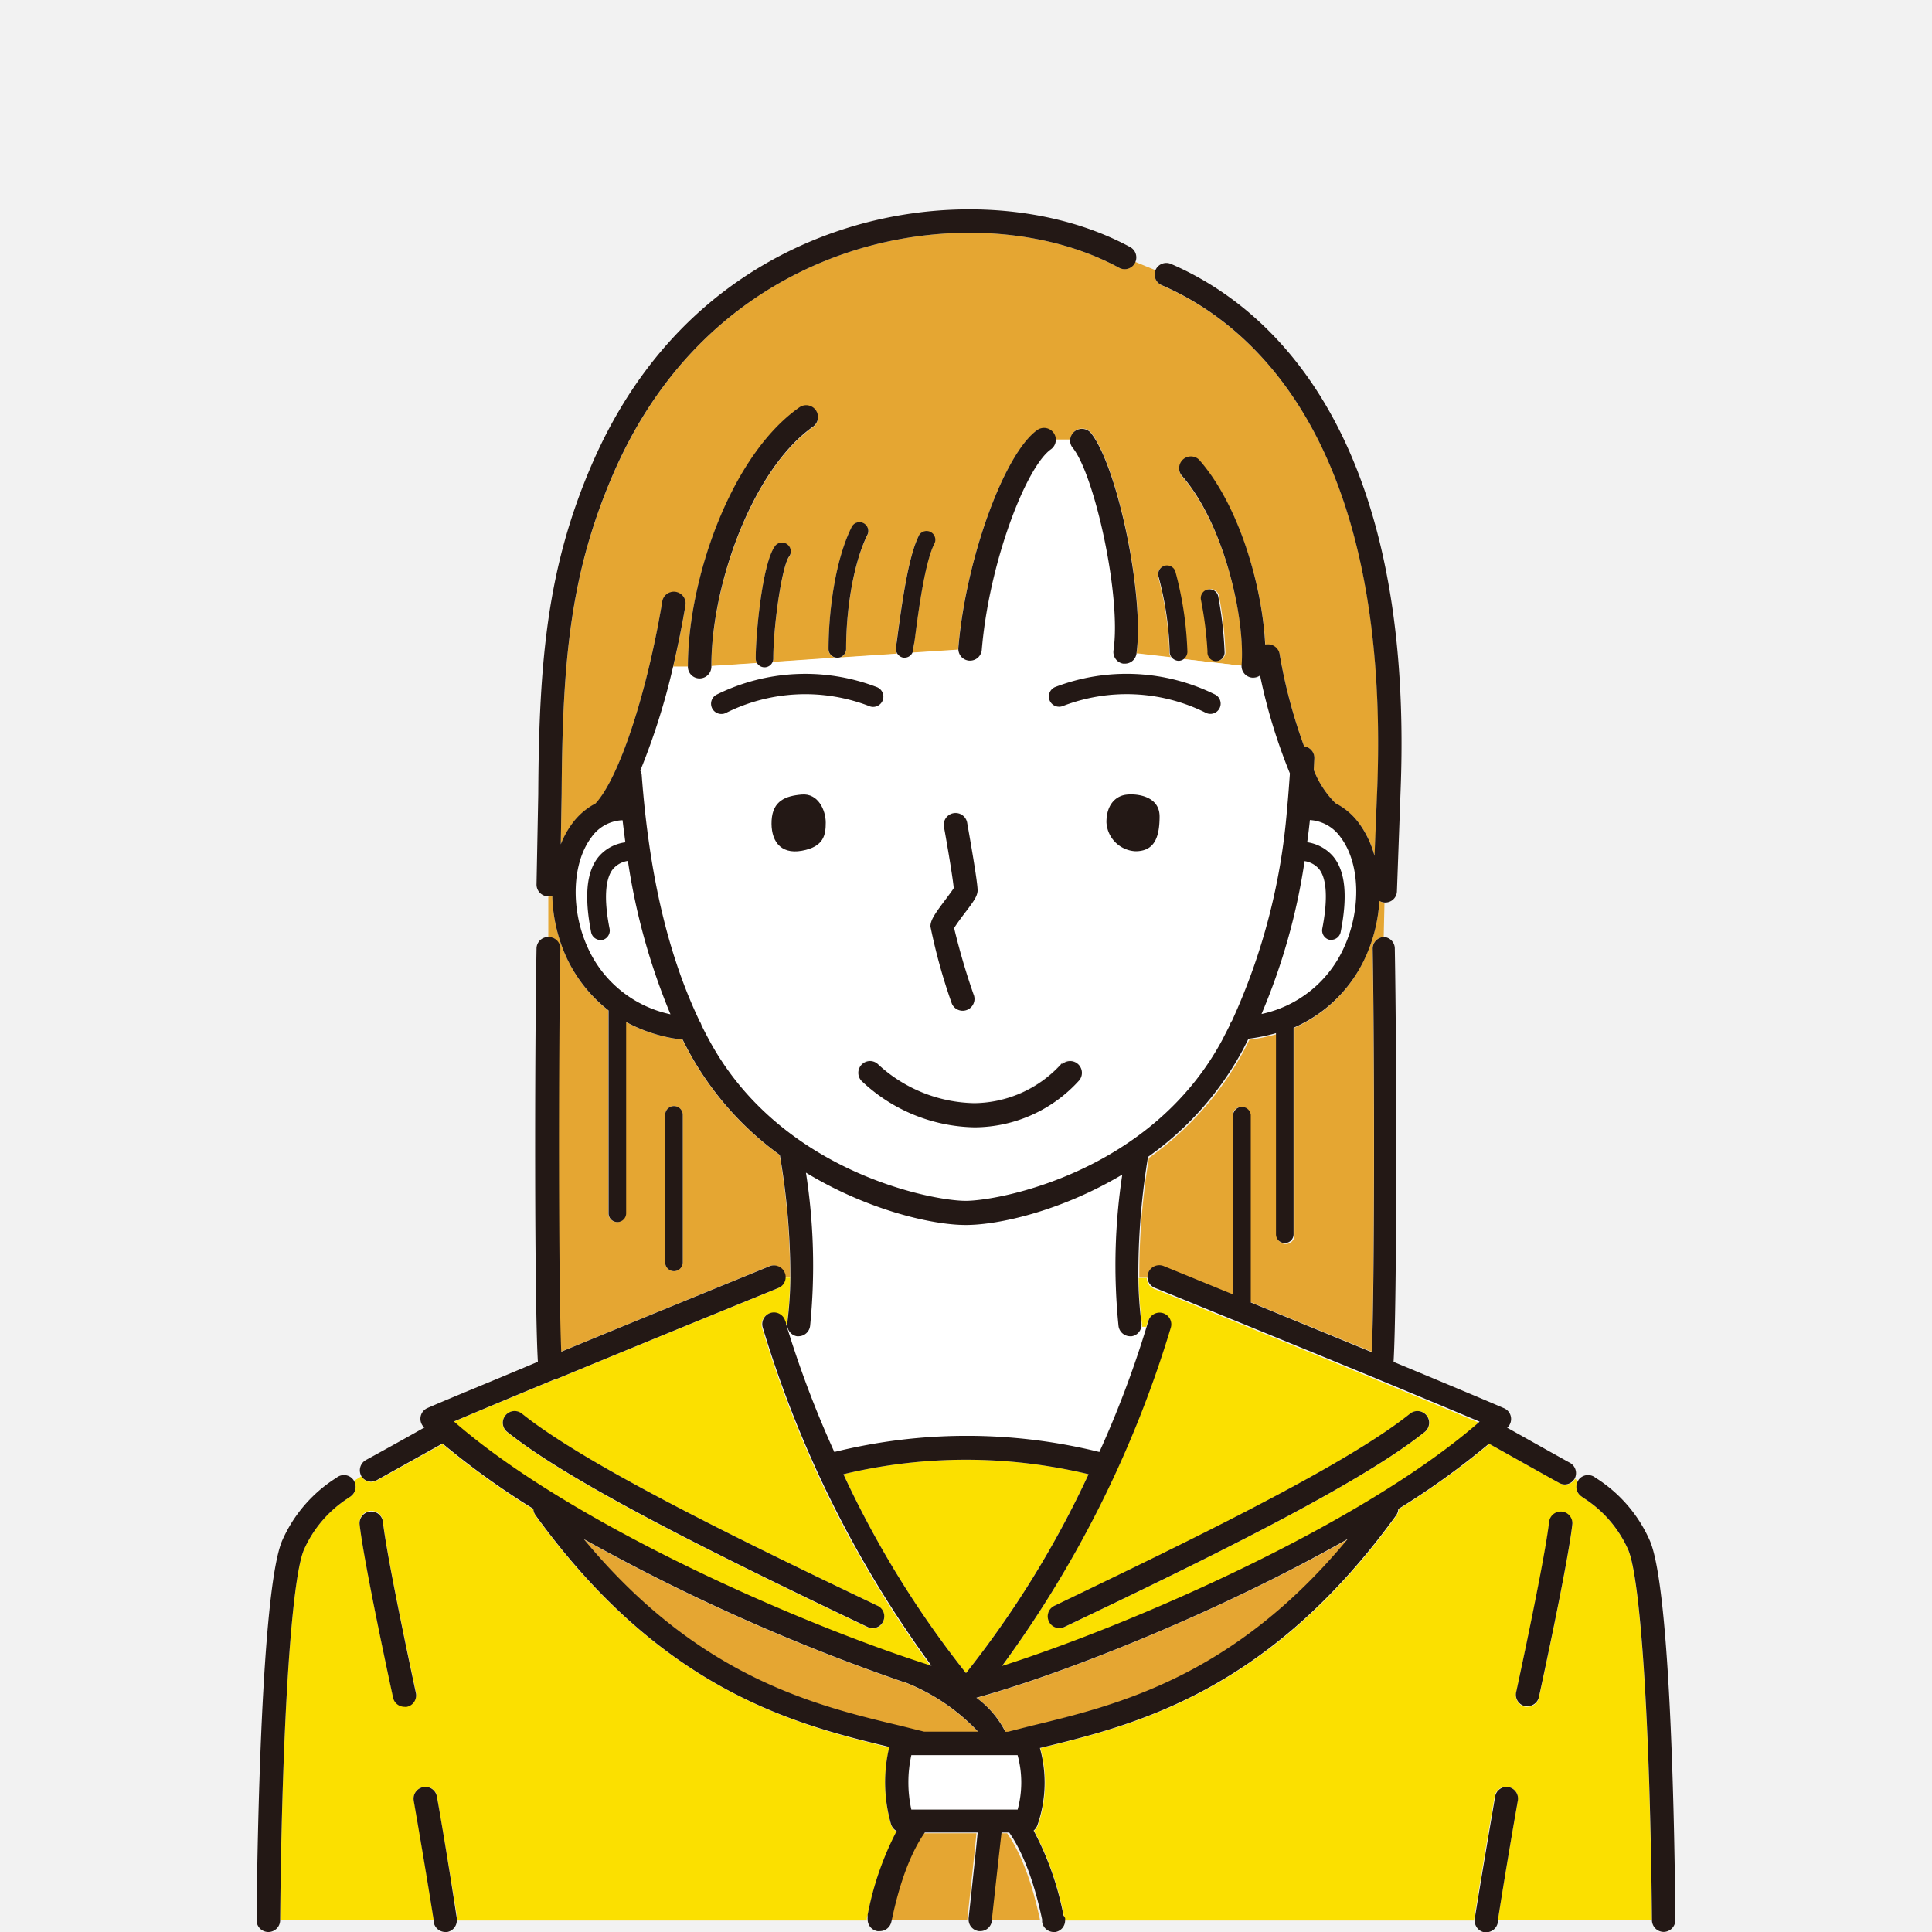
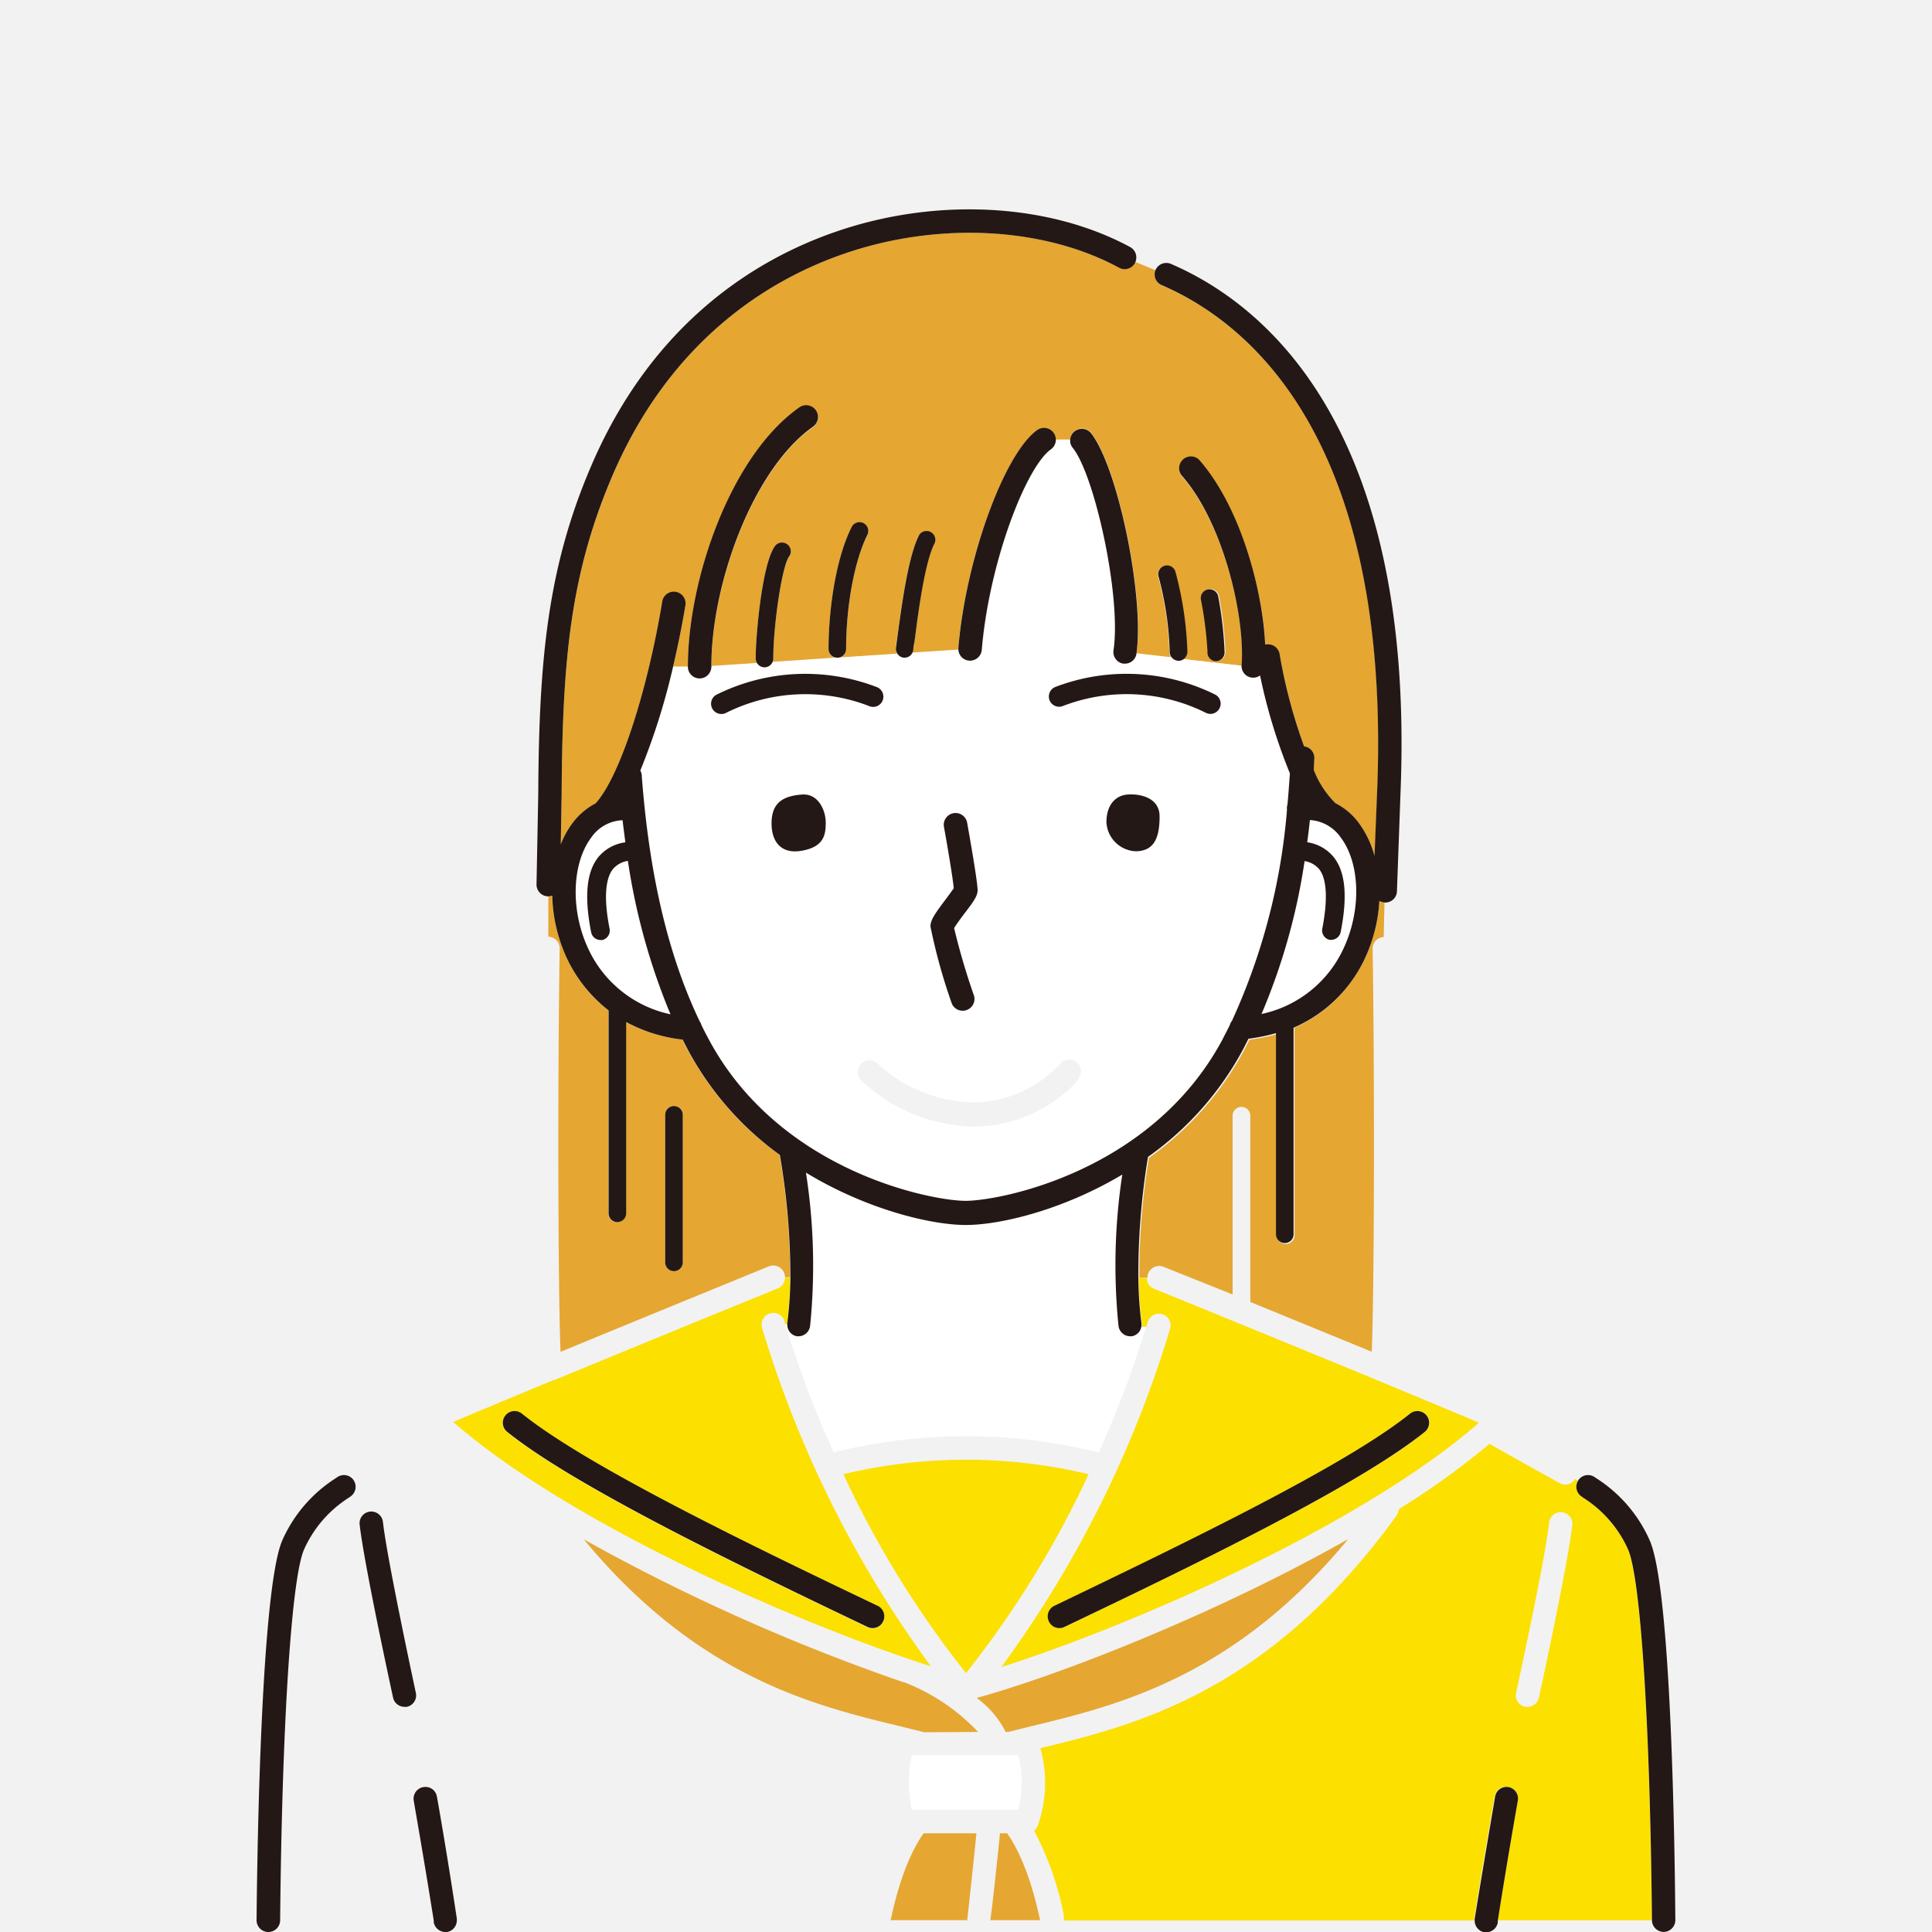
<svg xmlns="http://www.w3.org/2000/svg" width="200" height="200" viewBox="0 0 200 200">
  <defs>
    <style>.cls-1{fill:#f2f2f2;}.cls-2{fill:#e5a632;}.cls-3{fill:#fbe000;}.cls-4{fill:#fff;}.cls-5{fill:#231815;}</style>
  </defs>
  <g id="レイヤー_2" data-name="レイヤー 2">
    <g id="レイヤー_1-2" data-name="レイヤー 1">
      <rect class="cls-1" width="200" height="200" />
      <path class="cls-2" d="M142.79,93.24a16.22,16.22,0,0,1-1.4,5.74,14.48,14.48,0,0,1-7.38,7.41v21.48a.91.91,0,0,1-1.82,0V107.05a19.39,19.39,0,0,1-2.85.58c-.21.41-.41.82-.63,1.23a32.36,32.36,0,0,1-9.77,11,74.53,74.53,0,0,0-1,12.41h.84a1.08,1.08,0,0,1,.09-.46,1.22,1.22,0,0,1,1.58-.67L127.6,134V115.41a.92.92,0,0,1,1.83,0v19.37L142,139.93c.29-6.82.29-30.5.09-41.75A1.2,1.2,0,0,1,143.24,97h0l.08-3.54h0A1.22,1.22,0,0,1,142.79,93.24Z" />
      <path class="cls-2" d="M57.94,98.18c-.2,11.25-.2,34.95.09,41.76,10.14-4.19,21.39-8.77,21.56-8.85a1.22,1.22,0,0,1,1.58.67,1.08,1.08,0,0,1,.09.46h.53a74.34,74.34,0,0,0-1.09-12.66,32.16,32.16,0,0,1-9.42-10.7c-.22-.41-.43-.82-.64-1.24a15.93,15.93,0,0,1-5.85-1.82v19.8a.91.91,0,0,1-1.82,0v-21A14.94,14.94,0,0,1,58.59,99a16.34,16.34,0,0,1-1.42-6.26,1.15,1.15,0,0,1-.41.08h0l0,4.15h0A1.21,1.21,0,0,1,57.94,98.18Zm10.92,17.23a.91.91,0,1,1,1.82,0v15.27a.91.91,0,0,1-1.82,0Z" />
      <path class="cls-2" d="M115.85,27.72C108,23.46,97,22.92,87.29,26.3,79.79,28.9,69.56,35,63.47,49.11c-4.41,10.22-5.25,19.18-5.33,33.14l-.09,5.19a9.21,9.21,0,0,1,1.2-2.18,7,7,0,0,1,2.39-2.05c2.44-2.63,5.34-11.39,6.93-21a1.22,1.22,0,0,1,2.4.4c-.34,2.06-.78,4.24-1.29,6.42h1.53c0-9,4.41-21.76,11.54-26.81a1.22,1.22,0,1,1,1.41,2c-6.28,4.44-10.5,16.36-10.52,24.75l4.72-.31a.91.91,0,0,1-.13-.46c0-2.51.67-9.64,1.92-11.52a.91.91,0,1,1,1.51,1c-.76,1.16-1.61,7.26-1.61,10.52a.84.84,0,0,1-.07.35l6.65-.44a.9.9,0,0,1-.86-.9c0-3.6.62-9.06,2.39-12.62a.91.91,0,0,1,1.63.81c-1.34,2.7-2.2,7.33-2.2,11.81a.92.92,0,0,1-.72.89l6-.4a.89.89,0,0,1-.14-.62c0-.3.09-.67.15-1.1.52-3.92,1.17-8.28,2.16-10.37a.91.91,0,1,1,1.64.77c-1,2-1.66,7.3-2,9.84-.06.44-.11.82-.16,1.12a.8.8,0,0,1-.09.26l4.76-.31a1.08,1.08,0,0,1,0-.18c.76-9.14,4.73-20.09,8.16-22.54a1.21,1.21,0,0,1,1.91,1h1.54a1.22,1.22,0,0,1,2.17-.75c2.78,3.54,5.54,17,4.69,22.85l3.58.41a.87.87,0,0,1-.19-.55,33.61,33.61,0,0,0-1.17-7.85.91.91,0,0,1,1.75-.49,36.07,36.07,0,0,1,1.25,8.35,1,1,0,0,1-.33.69l6,.69c.37-4.83-1.8-14.61-6.23-19.65a1.22,1.22,0,0,1,1.83-1.6c4.36,5,6.58,13.57,6.84,19.12l.16,0a1.22,1.22,0,0,1,1.35,1.07A54.2,54.2,0,0,0,135,77.26a1.21,1.21,0,0,1,1.05,1.25L136,79.7a9.89,9.89,0,0,0,2.27,3.48,6.88,6.88,0,0,1,2.44,2.08,10.1,10.1,0,0,1,1.6,3.37l.29-7.18c1.32-36.23-13.42-48.07-22.32-51.9a1.21,1.21,0,0,1-.64-1.57l-2.12-.87a.61.61,0,0,1-.05.12A1.21,1.21,0,0,1,115.85,27.72ZM125.09,61a.91.91,0,0,1,1.1.67,38.82,38.82,0,0,1,.67,5.88.92.92,0,0,1-.91.87h0a.91.91,0,0,1-.86-1,38.75,38.75,0,0,0-.62-5.36A.91.91,0,0,1,125.09,61Z" />
      <path class="cls-3" d="M163.92,155.06l-.25-.18a1.2,1.2,0,0,1-.31-1.59l-.31-.19a1.2,1.2,0,0,1-1,.59,1.25,1.25,0,0,1-.58-.15c-.63-.34-5.4-3-7.28-4.07a80.8,80.8,0,0,1-9.39,6.76,1.24,1.24,0,0,1-.22.65c-13.17,18.2-26.82,21.66-36.88,24.09a13.39,13.39,0,0,1-.26,8,1.29,1.29,0,0,1-.39.55,31.12,31.12,0,0,1,3.08,8.78l0,.24a1.24,1.24,0,0,1,0,.27h42.48a1.15,1.15,0,0,1,0-.19c1.08-6.84,2.1-12.58,2.11-12.64a1.2,1.2,0,0,1,1.4-1,1.21,1.21,0,0,1,1,1.4c0,.06-1,5.67-2.07,12.41H171c-.19-20.19-1.16-35.24-2.45-38.34A12.26,12.26,0,0,0,163.92,155.06Zm-1.15,2.76c-.46,4.11-3.33,17.31-3.45,17.87a1.21,1.21,0,0,1-1.18,1,1.09,1.09,0,0,1-.26,0,1.21,1.21,0,0,1-.93-1.44c0-.14,3-13.65,3.41-17.63a1.21,1.21,0,1,1,2.41.27Z" />
-       <path class="cls-3" d="M89.82,198.28a31.42,31.42,0,0,1,3-8.67,1.24,1.24,0,0,1-.58-.71,15.69,15.69,0,0,1-.18-8c-10-2.43-23.57-6-36.63-24a1.24,1.24,0,0,1-.22-.65,81,81,0,0,1-9.4-6.76L39,153.27a1.26,1.26,0,0,1-.59.15,1.19,1.19,0,0,1-1-.59l-.76.46a1.21,1.21,0,0,1-.31,1.59l-.25.18a12.26,12.26,0,0,0-4.64,5.39c-1.29,3.1-2.26,18.15-2.45,38.34H44.91c-1.06-6.74-2.06-12.35-2.07-12.41a1.21,1.21,0,0,1,1-1.4,1.2,1.2,0,0,1,1.4,1c0,.06,1,5.8,2.11,12.64a1.15,1.15,0,0,1,0,.19H89.74a1.24,1.24,0,0,1,0-.27Zm-47.7-21.66a1.09,1.09,0,0,1-.26,0,1.21,1.21,0,0,1-1.18-1c-.12-.56-3-13.76-3.45-17.87a1.21,1.21,0,1,1,2.41-.27c.45,4,3.38,17.49,3.41,17.63A1.21,1.21,0,0,1,42.12,176.62Z" />
      <path class="cls-3" d="M112.69,152.61a54.43,54.43,0,0,0-25.38,0A102.6,102.6,0,0,0,100,173.2,102.6,102.6,0,0,0,112.69,152.61Z" />
      <path class="cls-3" d="M81.47,137a39,39,0,0,0,.32-4.74h-.53a1.2,1.2,0,0,1-.75,1.12c-.19.08-12.62,5.14-23.11,9.48l-.09,0c-4,1.66-7.75,3.22-10.39,4.34,12.15,10.63,36,21,49.44,25.29a115.42,115.42,0,0,1-17.48-35.05,1.21,1.21,0,1,1,2.34-.63s0,.11.08.29h.17Zm9.38,29.27a1.21,1.21,0,0,1,.57,1.62,1.19,1.19,0,0,1-1.09.69,1.17,1.17,0,0,1-.52-.12c-14.47-6.9-30.48-14.72-37.3-20.19A1.21,1.21,0,1,1,54,146.34C60.65,151.65,76.51,159.39,90.85,166.23Z" />
      <path class="cls-3" d="M118.21,137a1.17,1.17,0,0,1,0,.42l.43,0c.1-.33.15-.51.16-.53a1.21,1.21,0,1,1,2.34.63,115.42,115.42,0,0,1-17.48,35.05c13.42-4.25,37.29-14.66,49.44-25.29-2.64-1.12-6.36-2.67-10.37-4.33a1.19,1.19,0,0,1-.26-.11c-10.46-4.32-22.77-9.34-23-9.42a1.2,1.2,0,0,1-.75-1.12h-.84A41.16,41.16,0,0,0,118.21,137ZM146,146.34a1.21,1.21,0,1,1,1.52,1.89c-6.82,5.47-22.83,13.29-37.3,20.19a1.17,1.17,0,0,1-.52.12,1.19,1.19,0,0,1-1.09-.69,1.21,1.21,0,0,1,.57-1.62C123.49,159.39,139.35,151.65,146,146.34Z" />
      <path class="cls-4" d="M117.17,138.33H117a1.22,1.22,0,0,1-1.2-1.06,62.36,62.36,0,0,1,.39-15.68c-6.3,3.75-12.8,5.22-16.21,5.22s-10.13-1.53-16.54-5.42a62.49,62.49,0,0,1,.43,15.88,1.22,1.22,0,0,1-1.2,1.06h-.16a1.21,1.21,0,0,1-1-1.24H81.3a107.5,107.5,0,0,0,5,13.26,57.11,57.11,0,0,1,27.44,0,106.87,106.87,0,0,0,4.9-13l-.43,0A1.2,1.2,0,0,1,117.17,138.33Z" />
      <path class="cls-2" d="M101.25,179.29a20.87,20.87,0,0,0-7.64-5.14l-.07,0a205.14,205.14,0,0,1-33.1-14.79c11.82,14.27,23.82,17.19,32.78,19.35l2.45.61Z" />
      <path class="cls-2" d="M139.56,159.33c-13.5,7.65-29.6,14-38.45,16.44a9.94,9.94,0,0,1,3,3.52h.27l2.45-.61C115.74,176.52,127.74,173.6,139.56,159.33Z" />
      <path class="cls-2" d="M101.08,189.78H95.61c-2.11,3-3.08,7.48-3.41,9h7.94a.66.66,0,0,1,0-.14C100.15,198.58,100.8,192.65,101.08,189.78Z" />
      <path class="cls-2" d="M103.52,189.78c-.25,2.61-.85,8.06-1,9h5.15c-.33-1.53-1.31-6-3.41-9Z" />
      <path class="cls-4" d="M122,68.41h0a1,1,0,0,1-.72-.37l-3.58-.41v0a1.2,1.2,0,0,1-1.19,1h-.18a1.22,1.22,0,0,1-1-1.38c.83-5.58-2-18.21-4.19-21a1.16,1.16,0,0,1-.26-.75h-1.54a1.21,1.21,0,0,1-.5,1c-2.59,1.85-6.4,11.79-7.15,20.76a1.22,1.22,0,0,1-1.21,1.11h-.1a1.21,1.21,0,0,1-1.11-1.13l-4.76.31a.88.88,0,0,1-.81.52h-.13a.92.92,0,0,1-.63-.41l-6,.4-.19,0h-.05L80,68.52a.91.91,0,0,1-1.62.11l-4.72.31V69a1.22,1.22,0,0,1-2.43,0H69.68a69.59,69.59,0,0,1-3.37,10.83,1,1,0,0,1,.15.49c.77,10.3,2.74,18.65,6,25.47a1.21,1.21,0,0,1,.18.38c.25.51.51,1,.78,1.52,7.35,13.71,23.07,16.68,26.57,16.68s19.22-3,26.58-16.68c.27-.51.53-1,.78-1.54a1.07,1.07,0,0,1,.21-.41,65,65,0,0,0,5.7-21.86h0a1.22,1.22,0,0,1,.05-.54c.1-1.12.18-2.19.25-3.22A57.66,57.66,0,0,1,130.47,70a1.22,1.22,0,0,1-.7.23h-.1a1.21,1.21,0,0,1-1.11-1.31v0l-6-.69A.93.93,0,0,1,122,68.41ZM97.74,85.59a1.22,1.22,0,1,1,2.4-.42c1.13,6.4,1.08,6.87,1.07,7,0,.54-.39,1-1.35,2.31-.34.45-.87,1.16-1.08,1.53a71,71,0,0,0,2,6.83,1.22,1.22,0,1,1-2.23,1,59.1,59.1,0,0,1-2.22-8c0-.64.41-1.26,1.59-2.84.28-.38.68-.91.86-1.19C98.67,91,98.2,88.15,97.74,85.59ZM75.19,73.77a1,1,0,0,1-.5.13,1.06,1.06,0,0,1-.51-2,20.66,20.66,0,0,1,16.59-.78,1.06,1.06,0,1,1-.85,1.94A18.37,18.37,0,0,0,75.19,73.77ZM83,88.07c-2.31.41-3.24-1.15-3.12-3.16s1.44-2.52,3.12-2.66,2.48,1.66,2.48,2.9S85.33,87.67,83,88.07Zm28.66,23.69a14.67,14.67,0,0,1-10.82,4.86h0a17.44,17.44,0,0,1-11.69-4.78,1.22,1.22,0,0,1,0-1.72,1.2,1.2,0,0,1,1.71,0,15.07,15.07,0,0,0,9.94,4h0a12.33,12.33,0,0,0,9.07-4.13,1.22,1.22,0,0,1,1.75,1.69Zm5.86-23.62a3.17,3.17,0,0,1-3-3c0-1.79.95-2.65,1.89-2.83s3.61,0,3.61,2.25S119.45,88.15,117.54,88.14Zm8.69-14.79a1.06,1.06,0,0,1-1.44.42,18.35,18.35,0,0,0-14.72-.7,1.06,1.06,0,0,1-.86-1.94,20.65,20.65,0,0,1,16.6.78A1.06,1.06,0,0,1,126.23,73.35Z" />
      <path class="cls-4" d="M139.18,98c1.75-3.89,1.58-8.63-.39-11.28a4.18,4.18,0,0,0-3.19-1.8c-.08.75-.17,1.52-.28,2.3a4.36,4.36,0,0,1,2.73,1.52c1.23,1.53,1.47,4.08.73,7.8a1,1,0,0,1-.95.78l-.19,0a1,1,0,0,1-.76-1.14c.59-3,.48-5.18-.34-6.2a2.44,2.44,0,0,0-1.49-.81A64.56,64.56,0,0,1,130.59,105,12.12,12.12,0,0,0,139.18,98Z" />
      <path class="cls-4" d="M69.41,105A66.67,66.67,0,0,1,65,89.12a2.49,2.49,0,0,0-1.58.83c-.82,1-.94,3.17-.34,6.2a1,1,0,0,1-.77,1.14l-.19,0a1,1,0,0,1-.95-.78c-.73-3.72-.49-6.27.74-7.8a4.35,4.35,0,0,1,2.8-1.53c-.1-.76-.2-1.52-.29-2.29a4.12,4.12,0,0,0-3.25,1.8c-2,2.65-2.15,7.39-.4,11.28A12.15,12.15,0,0,0,69.41,105Z" />
      <path class="cls-4" d="M94.39,181.71a13.08,13.08,0,0,0,0,5.64h11a10.69,10.69,0,0,0,0-5.64Z" />
      <path class="cls-5" d="M96.32,95.91a59.1,59.1,0,0,0,2.22,8,1.22,1.22,0,0,0,2.23-1,71,71,0,0,1-2-6.83c.21-.37.74-1.08,1.08-1.53,1-1.3,1.3-1.77,1.35-2.31,0-.17.06-.64-1.07-7a1.22,1.22,0,1,0-2.4.42c.46,2.56.93,5.42,1,6.29-.18.28-.58.81-.86,1.19C96.73,94.65,96.32,95.27,96.32,95.91Z" />
      <path class="cls-5" d="M83,82.25c-1.68.14-3,.65-3.12,2.66s.81,3.57,3.12,3.16,2.48-1.67,2.48-2.92S84.71,82.1,83,82.25Z" />
      <path class="cls-5" d="M116.43,82.29c-.94.18-1.89,1-1.89,2.83a3.17,3.17,0,0,0,3,3c1.91,0,2.5-1.35,2.5-3.6S117.38,82.11,116.43,82.29Z" />
-       <path class="cls-5" d="M109.93,110.07a12.33,12.33,0,0,1-9.07,4.13h0a15.07,15.07,0,0,1-9.94-4,1.2,1.2,0,0,0-1.71,0,1.22,1.22,0,0,0,0,1.72,17.44,17.44,0,0,0,11.69,4.78h0a14.67,14.67,0,0,0,10.82-4.86,1.22,1.22,0,0,0-1.75-1.69Z" />
      <path class="cls-5" d="M109.21,71.13a1.06,1.06,0,0,0,.86,1.94,18.35,18.35,0,0,1,14.72.7,1.06,1.06,0,0,0,1.44-.42,1.06,1.06,0,0,0-.42-1.44A20.65,20.65,0,0,0,109.21,71.13Z" />
      <path class="cls-5" d="M89.92,73.07a1.06,1.06,0,1,0,.85-1.94,20.66,20.66,0,0,0-16.59.78,1.06,1.06,0,0,0,.51,2,1,1,0,0,0,.5-.13A18.37,18.37,0,0,1,89.92,73.07Z" />
      <path class="cls-5" d="M57.17,92.72A16.34,16.34,0,0,0,58.59,99,14.94,14.94,0,0,0,63,104.6v21a.91.91,0,0,0,1.82,0V105.8a15.93,15.93,0,0,0,5.85,1.82c.21.42.42.83.64,1.24a32.16,32.16,0,0,0,9.42,10.7,74.34,74.34,0,0,1,1.09,12.66,39,39,0,0,1-.32,4.74v.13a1.21,1.21,0,0,0,1,1.24h.16a1.22,1.22,0,0,0,1.2-1.06,62.49,62.49,0,0,0-.43-15.88c6.41,3.89,13.08,5.42,16.54,5.42s9.91-1.47,16.21-5.22a62.36,62.36,0,0,0-.39,15.68,1.22,1.22,0,0,0,1.2,1.06h.16a1.2,1.2,0,0,0,1-1,1.17,1.17,0,0,0,0-.42,41.16,41.16,0,0,1-.31-4.74,74.53,74.53,0,0,1,1-12.41,32.36,32.36,0,0,0,9.77-11c.22-.41.42-.82.63-1.23a19.39,19.39,0,0,0,2.85-.58v20.82a.91.91,0,0,0,1.82,0V106.39A14.48,14.48,0,0,0,141.39,99a16.22,16.22,0,0,0,1.4-5.74,1.22,1.22,0,0,0,.56.17h.05a1.2,1.2,0,0,0,1.21-1.16L145,81.54c1.39-37.67-14.31-50.14-23.78-54.22a1.22,1.22,0,0,0-1.6.63v0a1.21,1.21,0,0,0,.64,1.57c8.9,3.83,23.64,15.67,22.32,51.9l-.29,7.18a10.1,10.1,0,0,0-1.6-3.37,6.88,6.88,0,0,0-2.44-2.08A9.89,9.89,0,0,1,136,79.7l.06-1.19A1.21,1.21,0,0,0,135,77.26a54.2,54.2,0,0,1-2.52-9.48,1.22,1.22,0,0,0-1.35-1.07l-.16,0c-.26-5.55-2.48-14.15-6.84-19.12a1.22,1.22,0,0,0-1.83,1.6c4.43,5,6.6,14.82,6.23,19.65v0a1.21,1.21,0,0,0,1.11,1.31h.1a1.22,1.22,0,0,0,.7-.23,57.66,57.66,0,0,0,3.09,10.14c-.07,1-.15,2.1-.25,3.22a1.22,1.22,0,0,0-.05.54h0a65,65,0,0,1-5.7,21.86,1.07,1.07,0,0,0-.21.41c-.25.52-.51,1-.78,1.54-7.36,13.71-23.08,16.68-26.58,16.68s-19.22-3-26.57-16.68c-.27-.5-.53-1-.78-1.52a1.21,1.21,0,0,0-.18-.38c-3.26-6.82-5.23-15.17-6-25.47a1,1,0,0,0-.15-.49A69.59,69.59,0,0,0,69.68,69c.51-2.18.95-4.36,1.29-6.42a1.22,1.22,0,0,0-2.4-.4c-1.59,9.62-4.49,18.38-6.93,21a7,7,0,0,0-2.39,2.05,9.21,9.21,0,0,0-1.2,2.18l.09-5.19c.08-14,.92-22.92,5.33-33.14C69.56,35,79.79,28.9,87.29,26.3,97,22.92,108,23.46,115.85,27.72a1.21,1.21,0,0,0,1.64-.49.61.61,0,0,0,.05-.12,1.22,1.22,0,0,0-.54-1.53C108.54,21,96.85,20.41,86.49,24c-8,2.76-18.81,9.19-25.25,24.14-4.55,10.55-5.45,20.12-5.52,34.07l-.18,9.34a1.22,1.22,0,0,0,1.19,1.24h0A1.15,1.15,0,0,0,57.17,92.72Zm77.88-3.58a2.44,2.44,0,0,1,1.49.81c.82,1,.93,3.17.34,6.2a1,1,0,0,0,.76,1.14l.19,0a1,1,0,0,0,.95-.78c.74-3.72.5-6.27-.73-7.8a4.36,4.36,0,0,0-2.73-1.52c.11-.78.2-1.55.28-2.3a4.18,4.18,0,0,1,3.19,1.8c2,2.65,2.14,7.39.39,11.28a12.12,12.12,0,0,1-8.59,7A64.56,64.56,0,0,0,135.05,89.14ZM61.2,86.71a4.12,4.12,0,0,1,3.25-1.8c.09.77.19,1.53.29,2.29a4.35,4.35,0,0,0-2.8,1.53c-1.23,1.53-1.47,4.08-.74,7.8a1,1,0,0,0,.95.78l.19,0a1,1,0,0,0,.77-1.14c-.6-3-.48-5.18.34-6.2A2.49,2.49,0,0,1,65,89.12,66.67,66.67,0,0,0,69.41,105a12.15,12.15,0,0,1-8.61-7C59.05,94.1,59.22,89.36,61.2,86.71Z" />
      <path class="cls-5" d="M100.32,68.39h.1a1.22,1.22,0,0,0,1.21-1.11c.75-9,4.56-18.91,7.15-20.76a1.22,1.22,0,0,0-1.41-2c-3.43,2.45-7.4,13.4-8.16,22.54a1.08,1.08,0,0,0,0,.18A1.21,1.21,0,0,0,100.32,68.39Z" />
      <path class="cls-5" d="M72.42,70.23A1.22,1.22,0,0,0,73.64,69v-.08c0-8.39,4.24-20.31,10.52-24.75a1.22,1.22,0,1,0-1.41-2c-7.13,5-11.54,17.85-11.54,26.81h0A1.21,1.21,0,0,0,72.42,70.23Z" />
      <path class="cls-5" d="M115.27,67.32a1.22,1.22,0,0,0,1,1.38h.18a1.2,1.2,0,0,0,1.19-1v0c.85-5.88-1.91-19.31-4.69-22.85a1.22,1.22,0,0,0-2.17.75,1.16,1.16,0,0,0,.26.75C113.3,49.11,116.1,61.74,115.27,67.32Z" />
      <path class="cls-5" d="M79.14,69.08a.91.91,0,0,0,.84-.56.84.84,0,0,0,.07-.35c0-3.26.85-9.36,1.61-10.52a.91.91,0,1,0-1.51-1c-1.25,1.88-1.92,9-1.92,11.52a.92.92,0,0,0,.91.91Z" />
      <path class="cls-5" d="M86.87,68.07a.92.92,0,0,0,.72-.89c0-4.48.86-9.11,2.2-11.81a.91.91,0,0,0-1.63-.81c-1.77,3.56-2.39,9-2.39,12.62a.9.9,0,0,0,.86.9h.05Z" />
      <path class="cls-5" d="M93.51,68.08h.13a.88.88,0,0,0,.81-.52.8.8,0,0,0,.09-.26c0-.3.1-.68.16-1.12.33-2.54,1-7.82,2-9.84a.91.91,0,1,0-1.64-.77c-1,2.09-1.64,6.45-2.16,10.37-.06.43-.11.8-.15,1.1a.89.89,0,0,0,.14.62A.92.92,0,0,0,93.51,68.08Z" />
      <path class="cls-5" d="M122,68.41h0a.93.93,0,0,0,.59-.22,1,1,0,0,0,.33-.69,36.07,36.07,0,0,0-1.25-8.35.91.91,0,0,0-1.75.49,33.61,33.61,0,0,1,1.17,7.85.87.87,0,0,0,.19.55A1,1,0,0,0,122,68.41Z" />
      <path class="cls-5" d="M125,67.45a.91.91,0,0,0,.86,1h0a.92.92,0,0,0,.91-.87,38.82,38.82,0,0,0-.67-5.88.91.91,0,1,0-1.77.43A38.75,38.75,0,0,1,125,67.45Z" />
      <path class="cls-5" d="M69.77,131.59a.91.91,0,0,0,.91-.91V115.41a.91.91,0,1,0-1.82,0v15.27A.91.91,0,0,0,69.77,131.59Z" />
      <path class="cls-5" d="M45.23,186a1.2,1.2,0,0,0-1.4-1,1.21,1.21,0,0,0-1,1.4c0,.06,1,5.67,2.07,12.41l0,.19a1.23,1.23,0,0,0,1.2,1h.19a1.22,1.22,0,0,0,1-1.2,1.15,1.15,0,0,0,0-.19C46.26,191.76,45.24,186,45.23,186Z" />
      <path class="cls-5" d="M36.08,155.06l.25-.18a1.21,1.21,0,0,0,.31-1.59l-.06-.1a1.21,1.21,0,0,0-1.7-.25l-.15.1a14.65,14.65,0,0,0-5.53,6.47c-2.15,5.15-2.57,31.36-2.64,39.26a1.22,1.22,0,0,0,1.2,1.23h0A1.22,1.22,0,0,0,29,198.8h0c.19-20.19,1.16-35.24,2.45-38.34A12.26,12.26,0,0,1,36.08,155.06Z" />
      <path class="cls-5" d="M39.64,157.55a1.21,1.21,0,1,0-2.41.27c.46,4.11,3.33,17.31,3.45,17.87a1.21,1.21,0,0,0,1.18,1,1.09,1.09,0,0,0,.26,0,1.21,1.21,0,0,0,.93-1.44C43,175,40.09,161.53,39.64,157.55Z" />
      <path class="cls-5" d="M170.8,159.51a14.65,14.65,0,0,0-5.53-6.47l-.15-.1a1.22,1.22,0,0,0-1.7.24l-.06.11a1.2,1.2,0,0,0,.31,1.59l.25.18a12.26,12.26,0,0,1,4.64,5.39c1.29,3.1,2.26,18.15,2.45,38.34h0a1.22,1.22,0,0,0,1.22,1.2h0a1.22,1.22,0,0,0,1.2-1.23C173.37,190.87,173,164.66,170.8,159.51Z" />
-       <path class="cls-5" d="M161.7,156.48a1.22,1.22,0,0,0-1.34,1.07c-.45,4-3.38,17.49-3.41,17.63a1.21,1.21,0,0,0,.93,1.44,1.09,1.09,0,0,0,.26,0,1.21,1.21,0,0,0,1.18-1c.12-.56,3-13.76,3.45-17.87A1.21,1.21,0,0,0,161.7,156.48Z" />
      <path class="cls-5" d="M52.32,146.53a1.2,1.2,0,0,0,.19,1.7c6.82,5.47,22.83,13.29,37.3,20.19a1.17,1.17,0,0,0,.52.12,1.19,1.19,0,0,0,1.09-.69,1.21,1.21,0,0,0-.57-1.62c-14.34-6.84-30.2-14.58-36.82-19.89A1.21,1.21,0,0,0,52.32,146.53Z" />
      <path class="cls-5" d="M108.58,167.85a1.19,1.19,0,0,0,1.09.69,1.17,1.17,0,0,0,.52-.12c14.47-6.9,30.48-14.72,37.3-20.19a1.21,1.21,0,1,0-1.52-1.89c-6.62,5.31-22.48,13-36.82,19.89A1.21,1.21,0,0,0,108.58,167.85Z" />
      <path class="cls-5" d="M156.17,185a1.2,1.2,0,0,0-1.4,1c0,.06-1,5.8-2.11,12.64a1.15,1.15,0,0,0,0,.19,1.22,1.22,0,0,0,1,1.2h.19a1.23,1.23,0,0,0,1.2-1l0-.19c1.06-6.74,2.06-12.35,2.07-12.41A1.21,1.21,0,0,0,156.17,185Z" />
-       <path class="cls-5" d="M110.09,198.28A31.12,31.12,0,0,0,107,189.5a1.29,1.29,0,0,0,.39-.55,13.39,13.39,0,0,0,.26-8c10.06-2.43,23.71-5.89,36.88-24.09a1.24,1.24,0,0,0,.22-.65,80.8,80.8,0,0,0,9.39-6.76c1.88,1.05,6.65,3.73,7.28,4.07a1.25,1.25,0,0,0,.58.15,1.2,1.2,0,0,0,1-.59l0,0a1.22,1.22,0,0,0-.48-1.65c-.54-.29-4.37-2.44-6.53-3.65l.06,0a1.23,1.23,0,0,0,.36-1.1,1.21,1.21,0,0,0-.71-.9c-2.46-1.06-6.72-2.84-11.44-4.8.36-6,.33-31.88.13-42.77A1.2,1.2,0,0,0,143.29,97h0a1.2,1.2,0,0,0-1.19,1.23c.2,11.25.2,34.93-.09,41.75l-12.53-5.15V115.41a.92.92,0,0,0-1.83,0V134l-7.19-2.94a1.22,1.22,0,0,0-1.58.67,1.08,1.08,0,0,0-.09.46,1.2,1.2,0,0,0,.75,1.12c.19.08,12.5,5.1,23,9.42a1.19,1.19,0,0,0,.26.11c4,1.66,7.73,3.21,10.37,4.33-12.15,10.63-36,21-49.44,25.29a115.42,115.42,0,0,0,17.48-35.05,1.21,1.21,0,1,0-2.34-.63s-.06.2-.16.53a106.87,106.87,0,0,1-4.9,13,57.11,57.11,0,0,0-27.44,0,107.5,107.5,0,0,1-5-13.26c0-.18-.07-.28-.08-.29a1.21,1.21,0,1,0-2.34.63,115.42,115.42,0,0,0,17.48,35.05c-13.42-4.25-37.29-14.66-49.44-25.29,2.64-1.12,6.37-2.68,10.39-4.34l.09,0c10.49-4.34,22.92-9.4,23.11-9.48a1.2,1.2,0,0,0,.75-1.12,1.08,1.08,0,0,0-.09-.46,1.22,1.22,0,0,0-1.58-.67c-.17.08-11.42,4.66-21.56,8.85-.29-6.81-.29-30.51-.09-41.76A1.21,1.21,0,0,0,56.75,97h0a1.2,1.2,0,0,0-1.21,1.19c-.2,10.9-.22,36.78.14,42.78-4.72,2-9,3.73-11.43,4.79a1.21,1.21,0,0,0-.71.9,1.23,1.23,0,0,0,.36,1.1l.06,0c-2,1.14-5.54,3.09-6.08,3.38a1.22,1.22,0,0,0-.48,1.65l0,0a1.19,1.19,0,0,0,1,.59,1.26,1.26,0,0,0,.59-.15l6.82-3.8a81,81,0,0,0,9.4,6.76,1.24,1.24,0,0,0,.22.65c13.06,18.05,26.6,21.6,36.63,24a15.69,15.69,0,0,0,.18,8,1.24,1.24,0,0,0,.58.71,31.42,31.42,0,0,0-3,8.67l0,.24a1.24,1.24,0,0,0,0,.27,1.22,1.22,0,0,0,1,1.18,1.24,1.24,0,0,0,.27,0,1.22,1.22,0,0,0,1.18-.95l.06-.26h0c.33-1.53,1.3-6,3.41-9h5.47c-.28,2.87-.93,8.8-.94,8.87a.66.66,0,0,0,0,.14,1.2,1.2,0,0,0,1.07,1.2h.14a1.21,1.21,0,0,0,1.2-1.08l0-.13c.1-.95.7-6.4,1-9h.79c2.1,3,3.08,7.48,3.41,9h0l0,.26A1.23,1.23,0,0,0,109,200l.26,0a1.21,1.21,0,0,0,1-1.18,1.24,1.24,0,0,0,0-.27ZM87.31,152.61a54.43,54.43,0,0,1,25.38,0A102.6,102.6,0,0,1,100,173.2,102.6,102.6,0,0,1,87.31,152.61Zm-26.87,6.72a205.14,205.14,0,0,0,33.1,14.79l.07,0a20.87,20.87,0,0,1,7.64,5.14H95.67l-2.45-.61C84.26,176.52,72.26,173.6,60.44,159.33Zm44.9,28h-11a13.08,13.08,0,0,1,0-5.64h11A10.69,10.69,0,0,1,105.34,187.35Zm-1-8.06h-.27a9.94,9.94,0,0,0-3-3.52c8.85-2.43,25-8.79,38.45-16.44-11.82,14.27-23.82,17.19-32.78,19.35Z" />
    </g>
  </g>
</svg>